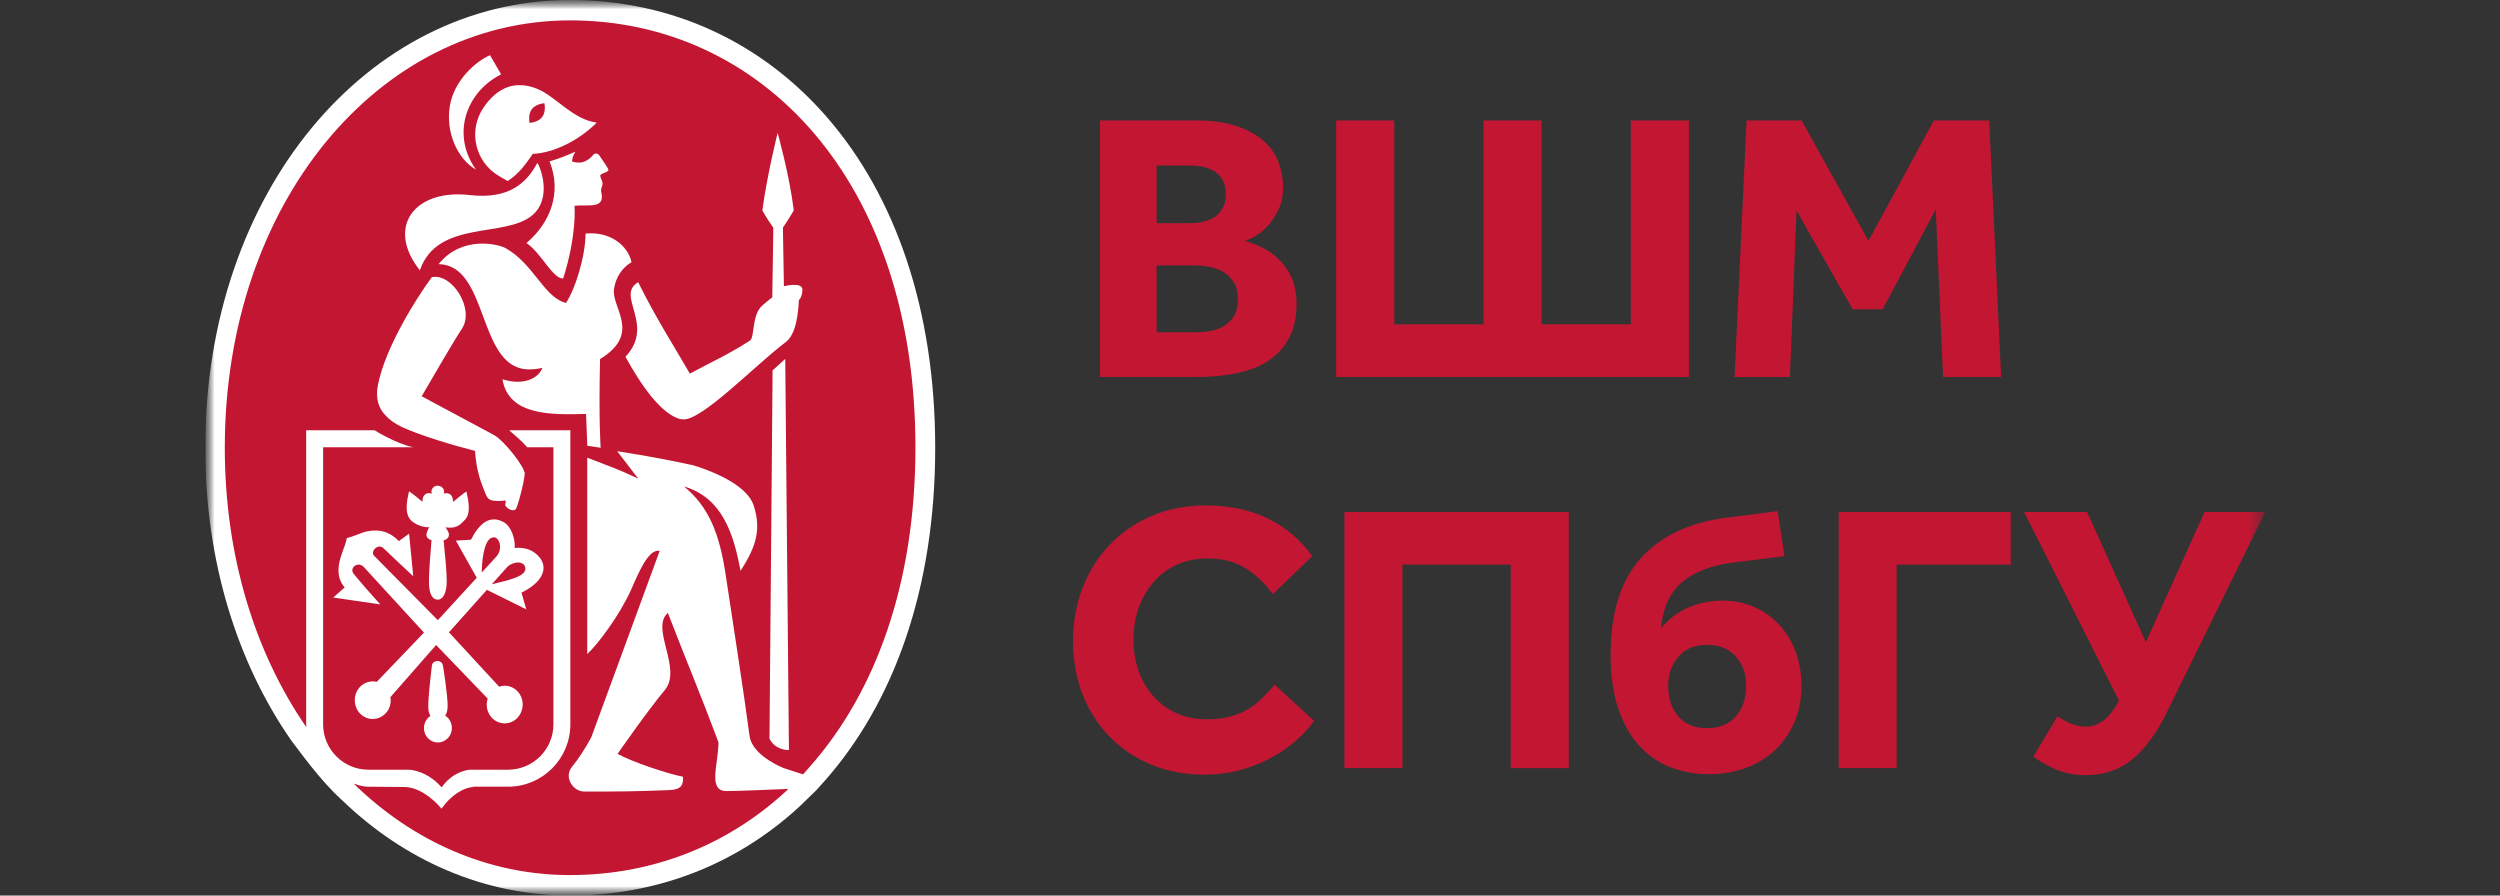
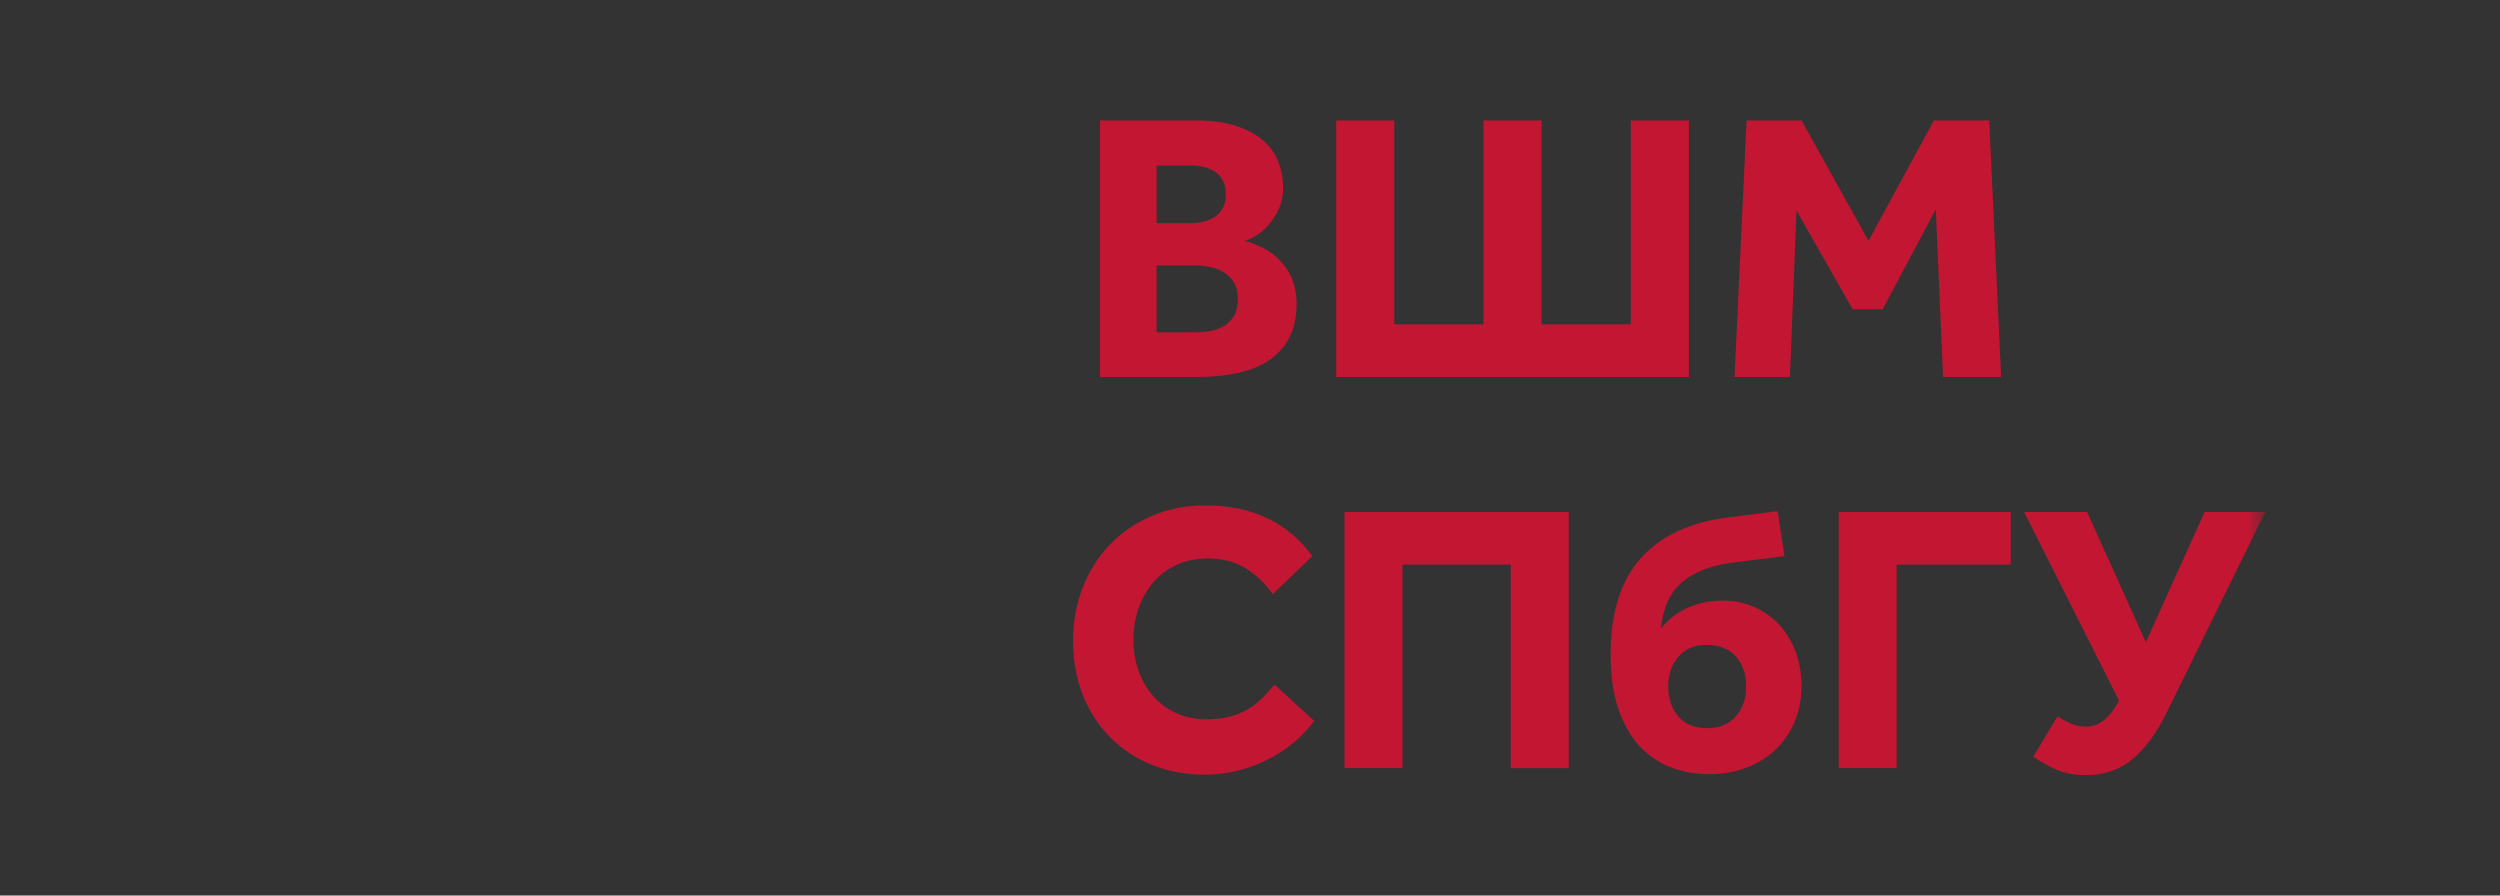
<svg xmlns="http://www.w3.org/2000/svg" width="134" height="48" viewBox="0 0 134 48" fill="none">
  <rect x="0" y="0" width="134" height="48" fill="#333333" stroke="none" />
  <g clip-path="url(#clip0_2232_5794)">
    <mask id="mask0_2232_5794" style="mask-type:luminance" maskUnits="userSpaceOnUse" x="11" y="0" width="112" height="48">
      <path d="M122.2 0H11V48H122.2V0Z" fill="white" />
    </mask>
    <g mask="url(#mask0_2232_5794)">
      <mask id="mask1_2232_5794" style="mask-type:luminance" maskUnits="userSpaceOnUse" x="11" y="0" width="111" height="48">
        <path d="M121.417 0H11V48H121.417V0Z" fill="white" />
      </mask>
      <g mask="url(#mask1_2232_5794)">
        <path d="M93.617 6.458H96.565L100.151 12.91L103.654 6.458H106.622L107.26 20.207H104.148L103.757 11.219L100.91 16.578H99.302L96.292 11.281L95.94 20.207H92.972L93.617 6.458ZM90.525 20.207H71.621V6.458H74.733V17.384H79.516V6.458H82.629V17.384H87.412V6.458H90.525V20.207ZM64.014 17.815C64.235 17.815 64.481 17.798 64.758 17.762C65.031 17.729 65.287 17.65 65.521 17.525C65.755 17.4 65.949 17.223 66.11 16.989C66.268 16.756 66.347 16.433 66.347 16.018C66.347 15.647 66.271 15.344 66.12 15.111C65.969 14.877 65.774 14.696 65.544 14.564C65.311 14.433 65.057 14.344 64.781 14.298C64.504 14.248 64.251 14.226 64.018 14.226H61.994V17.812H64.014V17.815ZM63.827 11.962C64.06 11.962 64.291 11.936 64.518 11.88C64.745 11.824 64.942 11.738 65.116 11.623C65.287 11.508 65.429 11.347 65.541 11.149C65.649 10.952 65.705 10.705 65.705 10.419C65.705 10.116 65.649 9.866 65.541 9.666C65.432 9.465 65.287 9.307 65.106 9.192C64.929 9.077 64.725 8.995 64.498 8.945C64.271 8.896 64.047 8.873 63.827 8.873H61.994V11.965H63.827V11.962ZM58.964 6.458H64.116C64.968 6.458 65.689 6.557 66.281 6.757C66.873 6.958 67.353 7.221 67.725 7.55C68.097 7.879 68.364 8.261 68.528 8.695C68.692 9.129 68.775 9.577 68.775 10.044C68.775 10.485 68.696 10.873 68.538 11.209C68.38 11.544 68.196 11.834 67.982 12.074C67.768 12.314 67.544 12.502 67.311 12.64C67.077 12.778 66.876 12.867 66.712 12.906C66.972 12.975 67.248 13.077 67.538 13.216C68.1 13.462 68.567 13.847 68.939 14.37C69.311 14.893 69.495 15.525 69.495 16.268C69.495 16.982 69.367 17.588 69.114 18.081C68.86 18.575 68.502 18.983 68.041 19.299C67.581 19.614 67.018 19.845 66.35 19.989C65.682 20.134 64.939 20.207 64.113 20.207H58.961V6.458H58.964Z" fill="#C31632" />
        <path d="M118.166 27.444H121.416L116.126 38.209C115.602 39.278 115.001 40.104 114.316 40.68C113.629 41.255 112.793 41.545 111.806 41.545C111.187 41.545 110.658 41.446 110.21 41.246C109.763 41.048 109.355 40.818 108.986 40.555L110.282 38.393C110.503 38.544 110.743 38.676 111.003 38.785C111.263 38.893 111.53 38.949 111.806 38.949C112.506 38.949 113.095 38.482 113.576 37.551L108.493 27.444H111.869L115.017 34.422L118.166 27.444ZM98.554 27.444H107.773V30.264H101.66V41.17H98.554V27.444ZM91.494 39.031C92.152 39.031 92.665 38.821 93.037 38.403C93.406 37.985 93.593 37.446 93.593 36.788C93.593 36.13 93.409 35.593 93.037 35.182C92.665 34.771 92.152 34.564 91.494 34.564C90.836 34.564 90.323 34.778 89.961 35.202C89.596 35.626 89.415 36.156 89.415 36.788C89.415 37.446 89.596 37.985 89.961 38.403C90.323 38.821 90.836 39.031 91.494 39.031ZM95.649 29.81L92.85 30.159C91.698 30.31 90.8 30.659 90.155 31.208C89.51 31.757 89.132 32.586 89.023 33.698C89.395 33.218 89.869 32.846 90.445 32.586C91.02 32.327 91.646 32.195 92.317 32.195C92.962 32.195 93.543 32.313 94.066 32.554C94.59 32.794 95.034 33.12 95.406 33.531C95.778 33.942 96.06 34.426 96.261 34.982C96.458 35.538 96.561 36.13 96.561 36.761C96.561 37.462 96.435 38.104 96.189 38.686C95.942 39.268 95.6 39.772 95.159 40.19C94.718 40.607 94.195 40.93 93.583 41.157C92.971 41.384 92.31 41.496 91.596 41.496C90.882 41.496 90.208 41.374 89.569 41.134C88.931 40.894 88.372 40.515 87.891 40.002C87.411 39.489 87.029 38.821 86.75 38.005C86.467 37.189 86.329 36.212 86.329 35.074C86.329 32.85 86.865 31.139 87.934 29.938C89.004 28.737 90.54 28.007 92.543 27.747L95.281 27.398L95.649 29.81ZM72.064 27.444H84.085V41.173H80.976V30.264H75.173V41.17H72.064V27.444ZM70.438 38.64C70.149 39.038 69.8 39.413 69.389 39.762C68.978 40.111 68.52 40.416 68.02 40.676C67.52 40.936 66.978 41.144 66.395 41.295C65.813 41.446 65.204 41.522 64.573 41.522C63.53 41.522 62.575 41.344 61.714 40.986C60.848 40.63 60.105 40.13 59.48 39.492C58.855 38.854 58.371 38.1 58.029 37.228C57.687 36.357 57.516 35.399 57.516 34.356C57.516 33.34 57.687 32.392 58.029 31.507C58.371 30.622 58.855 29.852 59.48 29.201C60.105 28.55 60.852 28.033 61.724 27.658C62.595 27.28 63.559 27.092 64.615 27.092C65.892 27.092 67.007 27.326 67.961 27.793C68.915 28.26 69.708 28.931 70.34 29.81L68.221 31.846C67.81 31.27 67.323 30.807 66.76 30.458C66.198 30.109 65.527 29.931 64.744 29.931C64.125 29.931 63.569 30.043 63.076 30.27C62.582 30.497 62.164 30.81 61.822 31.208C61.48 31.606 61.214 32.07 61.029 32.596C60.845 33.126 60.753 33.685 60.753 34.274C60.753 34.88 60.845 35.439 61.029 35.962C61.214 36.482 61.48 36.936 61.822 37.321C62.164 37.706 62.575 38.008 63.056 38.225C63.536 38.446 64.076 38.554 64.681 38.554C65.175 38.554 65.606 38.502 65.968 38.4C66.329 38.298 66.652 38.16 66.935 37.989C67.214 37.818 67.464 37.617 67.685 37.39C67.905 37.163 68.116 36.932 68.323 36.702L70.438 38.64Z" fill="#C31632" />
-         <path d="M30.562 0C19.758 0 11 10.209 11 24C11 30.136 12.74 35.561 15.616 39.696C16.034 40.233 17.162 41.835 18.304 42.861C21.659 46.108 25.92 48 30.562 48C35.194 48 39.448 46.349 42.8 43.279L42.929 43.157L43.761 42.348L44.215 41.841C47.86 37.716 50.127 31.646 50.127 24.003C50.124 8.968 41.366 0 30.562 0Z" fill="white" />
-         <path d="M27.187 30.392L26.361 31.316C26.476 31.284 26.608 31.251 26.753 31.218C27.082 31.139 27.47 31.043 27.759 30.908C28.026 30.783 28.204 30.625 28.154 30.412C28.118 30.254 27.996 30.191 27.901 30.165C27.855 30.155 27.806 30.148 27.759 30.148C27.677 30.148 27.595 30.168 27.509 30.198C27.391 30.234 27.276 30.3 27.187 30.392Z" fill="#C31632" />
-         <path d="M28.462 6.579C28.601 6.559 28.897 6.487 29.061 6.27C29.144 6.161 29.18 6.029 29.196 5.908C29.209 5.806 29.203 5.714 29.196 5.645C29.196 5.631 29.193 5.622 29.193 5.612C29.186 5.562 29.18 5.533 29.18 5.533C29.18 5.533 28.726 5.559 28.505 5.852C28.285 6.145 28.387 6.589 28.387 6.589C28.387 6.589 28.416 6.585 28.462 6.579Z" fill="#C31632" />
-         <path d="M26.737 29.007C26.674 28.883 26.582 28.803 26.487 28.797H26.47C26.451 28.797 26.434 28.803 26.418 28.807C26.352 28.817 26.293 28.84 26.24 28.892C25.914 29.192 25.832 30.1 25.822 30.685L25.911 30.59L26.618 29.817C26.842 29.55 26.839 29.218 26.737 29.007Z" fill="#C31632" />
-         <path d="M43.007 15.545C43.004 15.782 42.938 15.96 42.819 16.098C42.783 16.733 42.698 17.953 42.059 18.381C40.497 19.562 37.651 22.513 36.634 22.48C36.602 22.48 36.562 22.47 36.526 22.464L36.523 22.48C35.434 22.24 34.315 20.565 33.525 19.124C35.147 17.391 32.966 15.857 34.206 15.127C35.138 17.019 36.276 18.805 36.977 20.026C38.042 19.447 39.062 18.993 40.197 18.256C40.464 18.085 40.276 16.874 40.868 16.367C41.017 16.239 41.207 16.078 41.395 15.933L41.448 12.278V12.202C41.059 11.653 40.862 11.278 40.862 11.278C41.125 9.324 41.681 7.123 41.681 7.123C41.681 7.123 42.323 9.412 42.546 11.278C42.546 11.278 42.254 11.781 41.964 12.202L42.017 15.341C42.017 15.341 43.01 15.088 43.01 15.525C43.01 15.528 43.007 15.538 43.007 15.545ZM41.244 39.594L41.411 19.852L42.089 19.239V19.269L42.286 40.121V40.203C41.918 40.206 41.457 40.038 41.244 39.594ZM32.163 19.246C32.084 22.562 32.196 24 32.196 24C31.752 23.928 31.479 23.892 31.479 23.892L31.413 22.187C29.587 22.233 27.265 22.302 26.932 20.332C26.965 20.342 26.998 20.348 27.028 20.358C27.215 20.411 27.393 20.444 27.564 20.457C28.331 20.513 28.88 20.194 29.061 19.743C29.064 19.733 29.071 19.726 29.074 19.717C28.742 19.792 28.446 19.815 28.186 19.792C25.593 19.559 26.176 14.206 23.511 14.157C24.768 12.587 26.738 13.101 27.09 13.295C28.561 14.107 29.13 15.854 30.242 16.209C30.272 16.219 30.305 16.229 30.337 16.236C30.808 15.548 31.374 13.795 31.387 12.518C32.749 12.393 33.664 13.193 33.848 14.051C33.328 14.367 33.012 14.864 32.913 15.466C32.739 16.476 34.43 17.861 32.163 19.246ZM28.127 25.411C28.094 25.764 27.89 26.685 27.673 27.244C27.646 27.306 27.6 27.336 27.541 27.346C27.423 27.366 27.261 27.293 27.159 27.191C27.031 27.066 27.097 27.063 27.11 26.852C27.104 26.846 27.097 26.843 27.09 26.836C27.084 26.833 27.081 26.829 27.077 26.826C26.965 26.839 26.886 26.852 26.761 26.852C26.702 26.852 26.636 26.852 26.547 26.846C26.192 26.82 26.113 26.695 26.005 26.418C25.791 25.892 25.534 25.26 25.462 24.168C24.439 23.911 22.527 23.349 21.55 22.891C21.182 22.72 20.856 22.493 20.616 22.21C20.589 22.181 20.563 22.151 20.54 22.122C20.53 22.105 20.514 22.092 20.504 22.079H20.507C20.247 21.72 20.132 21.236 20.264 20.595C20.665 18.621 22.28 16.029 23.146 14.857C24.244 14.627 25.455 16.575 24.758 17.621C24.284 18.328 23.08 20.437 22.613 21.22L22.59 21.233L26.462 23.309C26.992 23.576 28.163 25.063 28.127 25.411ZM28.89 29.84C29.101 30.08 29.176 30.353 29.11 30.629C29.015 31.044 28.604 31.445 27.952 31.767L28.183 32.57L28.209 32.662L26.133 31.633L26.097 31.616L24.064 33.893L26.755 36.808C26.85 36.775 26.949 36.755 27.051 36.755C27.311 36.755 27.554 36.86 27.738 37.054C28.104 37.439 28.107 38.068 27.748 38.459C27.745 38.462 27.742 38.469 27.738 38.472C27.554 38.666 27.311 38.772 27.051 38.772C26.791 38.772 26.544 38.666 26.363 38.472C26.1 38.196 26.028 37.795 26.14 37.446L23.402 34.6L23.376 34.571L20.928 37.364C20.978 37.673 20.892 38.002 20.668 38.239C20.629 38.278 20.586 38.315 20.543 38.347C20.379 38.472 20.185 38.538 19.981 38.538C19.721 38.538 19.477 38.433 19.293 38.239C18.925 37.847 18.925 37.212 19.293 36.821C19.389 36.719 19.5 36.643 19.625 36.594C19.737 36.548 19.859 36.522 19.981 36.522C20.053 36.522 20.126 36.531 20.195 36.548L20.264 36.475L22.725 33.906L19.5 30.392C19.405 30.287 19.3 30.254 19.201 30.261C19.132 30.267 19.066 30.29 19.014 30.33C18.885 30.425 18.823 30.603 18.971 30.777C19.369 31.258 19.747 31.692 20.198 32.189L20.323 32.327L20.386 32.396L17.862 32.028L18.474 31.485C17.948 30.889 18.184 30.11 18.28 29.81L18.29 29.777C18.323 29.672 18.359 29.57 18.398 29.465C18.468 29.284 18.537 29.099 18.573 28.905L18.586 28.843L18.652 28.826C18.81 28.787 18.987 28.718 19.158 28.652C19.267 28.609 19.375 28.566 19.477 28.534C19.573 28.501 19.672 28.481 19.77 28.464C19.961 28.431 20.159 28.425 20.349 28.451C20.724 28.497 21.073 28.685 21.382 29.007L21.448 28.951L21.925 28.606L21.932 28.655L22.136 30.741L22.149 30.886L21.938 30.688C21.928 30.679 20.938 29.757 20.553 29.382C20.484 29.317 20.412 29.294 20.339 29.294C20.261 29.297 20.188 29.33 20.129 29.379C20.004 29.481 19.935 29.655 20.043 29.78L23.468 33.242L23.537 33.166L25.554 30.968L24.435 28.978L24.537 28.971L25.245 28.928C25.248 28.922 25.251 28.915 25.255 28.909C25.561 28.316 25.883 27.977 26.238 27.872C26.258 27.866 26.281 27.866 26.304 27.859C26.521 27.813 26.752 27.852 26.988 27.981C27.396 28.201 27.623 28.863 27.587 29.369C27.979 29.34 28.488 29.379 28.89 29.84ZM24.004 39.568C23.994 39.578 23.981 39.588 23.968 39.597C23.83 39.726 23.656 39.798 23.471 39.798C23.267 39.798 23.08 39.716 22.939 39.568C22.652 39.269 22.652 38.782 22.939 38.482C22.978 38.44 23.024 38.407 23.07 38.374C23.001 38.262 22.955 38.104 22.955 37.864C22.955 37.341 23.09 36.173 23.136 35.788L23.149 35.673C23.162 35.564 23.235 35.482 23.337 35.449C23.366 35.439 23.396 35.432 23.429 35.429C23.58 35.426 23.712 35.518 23.738 35.66C23.771 35.827 23.994 37.268 23.994 37.844C23.994 38.078 23.939 38.242 23.863 38.361C23.916 38.394 23.968 38.433 24.011 38.479C24.291 38.782 24.291 39.269 24.004 39.568ZM21.889 26.494L21.925 26.333L22.014 26.398L22.07 26.438C22.28 26.589 22.465 26.747 22.642 26.898C22.642 26.869 22.642 26.836 22.646 26.803C22.655 26.708 22.682 26.602 22.758 26.527C22.817 26.464 22.902 26.431 22.998 26.431C23.004 26.431 23.014 26.431 23.021 26.435C23.064 26.438 23.106 26.444 23.146 26.461C23.142 26.451 23.142 26.438 23.139 26.428C23.133 26.405 23.123 26.382 23.123 26.356C23.123 26.178 23.274 26.033 23.465 26.033C23.475 26.033 23.481 26.037 23.488 26.037C23.666 26.05 23.804 26.185 23.804 26.356C23.804 26.392 23.794 26.428 23.781 26.461C23.81 26.448 23.846 26.441 23.879 26.438C23.896 26.435 23.909 26.435 23.925 26.435C23.932 26.435 23.939 26.438 23.945 26.438C24.034 26.441 24.11 26.471 24.166 26.53C24.268 26.635 24.281 26.797 24.281 26.905C24.31 26.879 24.343 26.856 24.373 26.829C24.524 26.701 24.682 26.57 24.857 26.444L24.998 26.342L25.008 26.389L25.034 26.504C25.199 27.221 25.149 27.678 24.876 27.905C24.824 27.951 24.679 28.168 24.37 28.254C24.268 28.28 24.142 28.29 23.998 28.277C23.958 28.274 23.919 28.274 23.876 28.264C23.876 28.264 24.064 28.497 24.064 28.655C24.064 28.77 24.004 28.899 23.777 28.961C23.853 29.682 23.945 30.659 23.945 31.139C23.945 31.679 23.804 31.985 23.633 32.093C23.583 32.123 23.534 32.143 23.481 32.143C23.156 32.143 22.991 31.814 22.991 31.166C22.991 30.665 23.067 29.678 23.129 28.955C22.912 28.889 22.856 28.764 22.856 28.655C22.856 28.603 22.932 28.353 23.017 28.254C22.892 28.287 22.396 28.221 22.044 27.909C21.784 27.665 21.724 27.211 21.889 26.494ZM25.172 10.455C27.265 10.695 28.219 9.824 28.801 8.731C28.956 8.926 29.62 10.613 28.531 11.538C27.067 12.778 23.452 11.752 22.504 14.489C22.521 14.449 22.491 14.528 22.504 14.489C20.665 12.166 22.221 10.117 25.172 10.455ZM24.113 5.669C24.337 4.333 25.468 3.303 26.265 2.958L26.324 3.06L26.86 3.984C24.922 4.968 24.205 7.264 25.508 9.084C25.508 9.084 25.511 9.09 25.515 9.093C24.527 8.531 23.873 7.093 24.113 5.669ZM28.791 4.761C29.795 5.169 30.699 6.406 31.986 6.573C31.969 6.59 31.953 6.603 31.94 6.616C31.058 7.485 29.735 8.195 28.558 8.248C28.186 8.791 27.801 9.327 27.215 9.702L27.212 9.705L26.748 9.436C25.472 8.692 25.074 7.021 25.909 5.777C26.672 4.639 27.663 4.303 28.791 4.761ZM32.114 8.32C32.285 8.574 32.483 8.843 32.598 9.057C32.703 9.255 32.137 9.264 32.173 9.439C32.203 9.577 32.298 9.712 32.298 9.824C32.298 9.998 32.18 10.094 32.229 10.301C32.443 11.225 31.552 10.952 30.795 11.028C30.795 11.028 30.93 12.594 30.186 14.926C29.617 14.94 29.048 13.604 28.219 13.025C29.492 11.952 30.13 10.324 29.456 8.652C29.979 8.491 30.305 8.363 30.847 8.129C30.824 8.159 30.801 8.202 30.775 8.248C30.719 8.356 30.666 8.505 30.663 8.662C30.689 8.669 30.716 8.676 30.742 8.679C30.962 8.731 31.173 8.738 31.397 8.626C31.578 8.537 31.703 8.416 31.798 8.297C31.877 8.198 32.025 8.208 32.104 8.304C32.108 8.314 32.111 8.314 32.114 8.32ZM30.561 1.092C20.336 1.092 12.049 10.837 12.049 23.997C12.049 29.853 13.694 35.031 16.418 38.976C16.415 38.93 16.411 38.88 16.411 38.831C16.411 38.828 16.411 38.824 16.411 38.824V23.062H20.076C20.076 23.062 21.198 23.77 22.149 23.974H17.319V38.824C17.319 40.167 18.408 41.256 19.75 41.256H21.974C22.521 41.328 23.064 41.588 23.501 42.022C23.56 42.081 23.616 42.137 23.669 42.2C23.679 42.187 23.685 42.177 23.695 42.167L23.698 42.164C23.731 42.118 23.767 42.072 23.804 42.029C24.195 41.558 24.698 41.322 25.159 41.256H27.232C28.574 41.256 29.663 40.167 29.663 38.824V23.974H28.258C27.929 23.589 27.541 23.286 27.288 23.062H30.571V38.824C30.571 40.67 29.077 42.167 27.229 42.167H25.294C25.34 42.173 25.38 42.177 25.426 42.184C24.85 42.184 24.139 42.654 23.666 43.345C23.133 42.71 22.379 42.184 21.665 42.184L19.744 42.167C19.576 42.167 19.412 42.141 19.254 42.098L19.257 42.101C19.244 42.098 19.234 42.091 19.221 42.088C19.129 42.062 19.04 42.032 18.954 41.999C22.129 45.098 26.163 46.904 30.558 46.904C34.94 46.904 38.967 45.329 42.139 42.401L42.257 42.285C41.244 42.325 39.622 42.401 38.937 42.401C37.917 42.401 38.51 40.94 38.51 39.785C37.536 37.17 36.914 35.752 35.799 32.853C34.838 33.672 36.595 35.844 35.628 36.995C34.736 38.055 33.101 40.407 33.101 40.407C33.877 40.838 35.773 41.469 36.611 41.634C36.628 42.072 36.523 42.322 35.881 42.348C33.993 42.427 33.134 42.427 31.315 42.427C30.716 42.427 30.209 41.657 30.65 41.114C31.032 40.644 31.377 40.104 31.69 39.525L35.358 29.53C34.743 29.382 34.187 30.807 33.812 31.639C33.216 32.962 32.071 34.505 31.476 35.057V24.53C32.69 25.003 33.111 25.135 34.21 25.655L33.081 24.184C34.739 24.448 35.874 24.658 37.131 24.934C37.763 25.112 39.99 25.875 40.388 27.073C40.799 28.303 40.576 29.244 39.691 30.596C39.326 28.603 38.704 26.675 36.667 26.076C37.996 27.172 38.562 28.603 38.895 30.797C39.332 33.679 39.901 37.351 40.174 39.433C40.293 40.338 41.474 40.946 41.987 41.163L43.043 41.506L43.471 41.022C46.922 37.084 49.067 31.291 49.067 23.997C49.074 9.653 40.786 1.092 30.561 1.092Z" fill="#C31632" />
      </g>
    </g>
  </g>
  <defs>
    <clipPath id="clip0_2232_5794">
      <rect width="111.2" height="48" fill="white" transform="translate(11)" />
    </clipPath>
  </defs>
</svg>